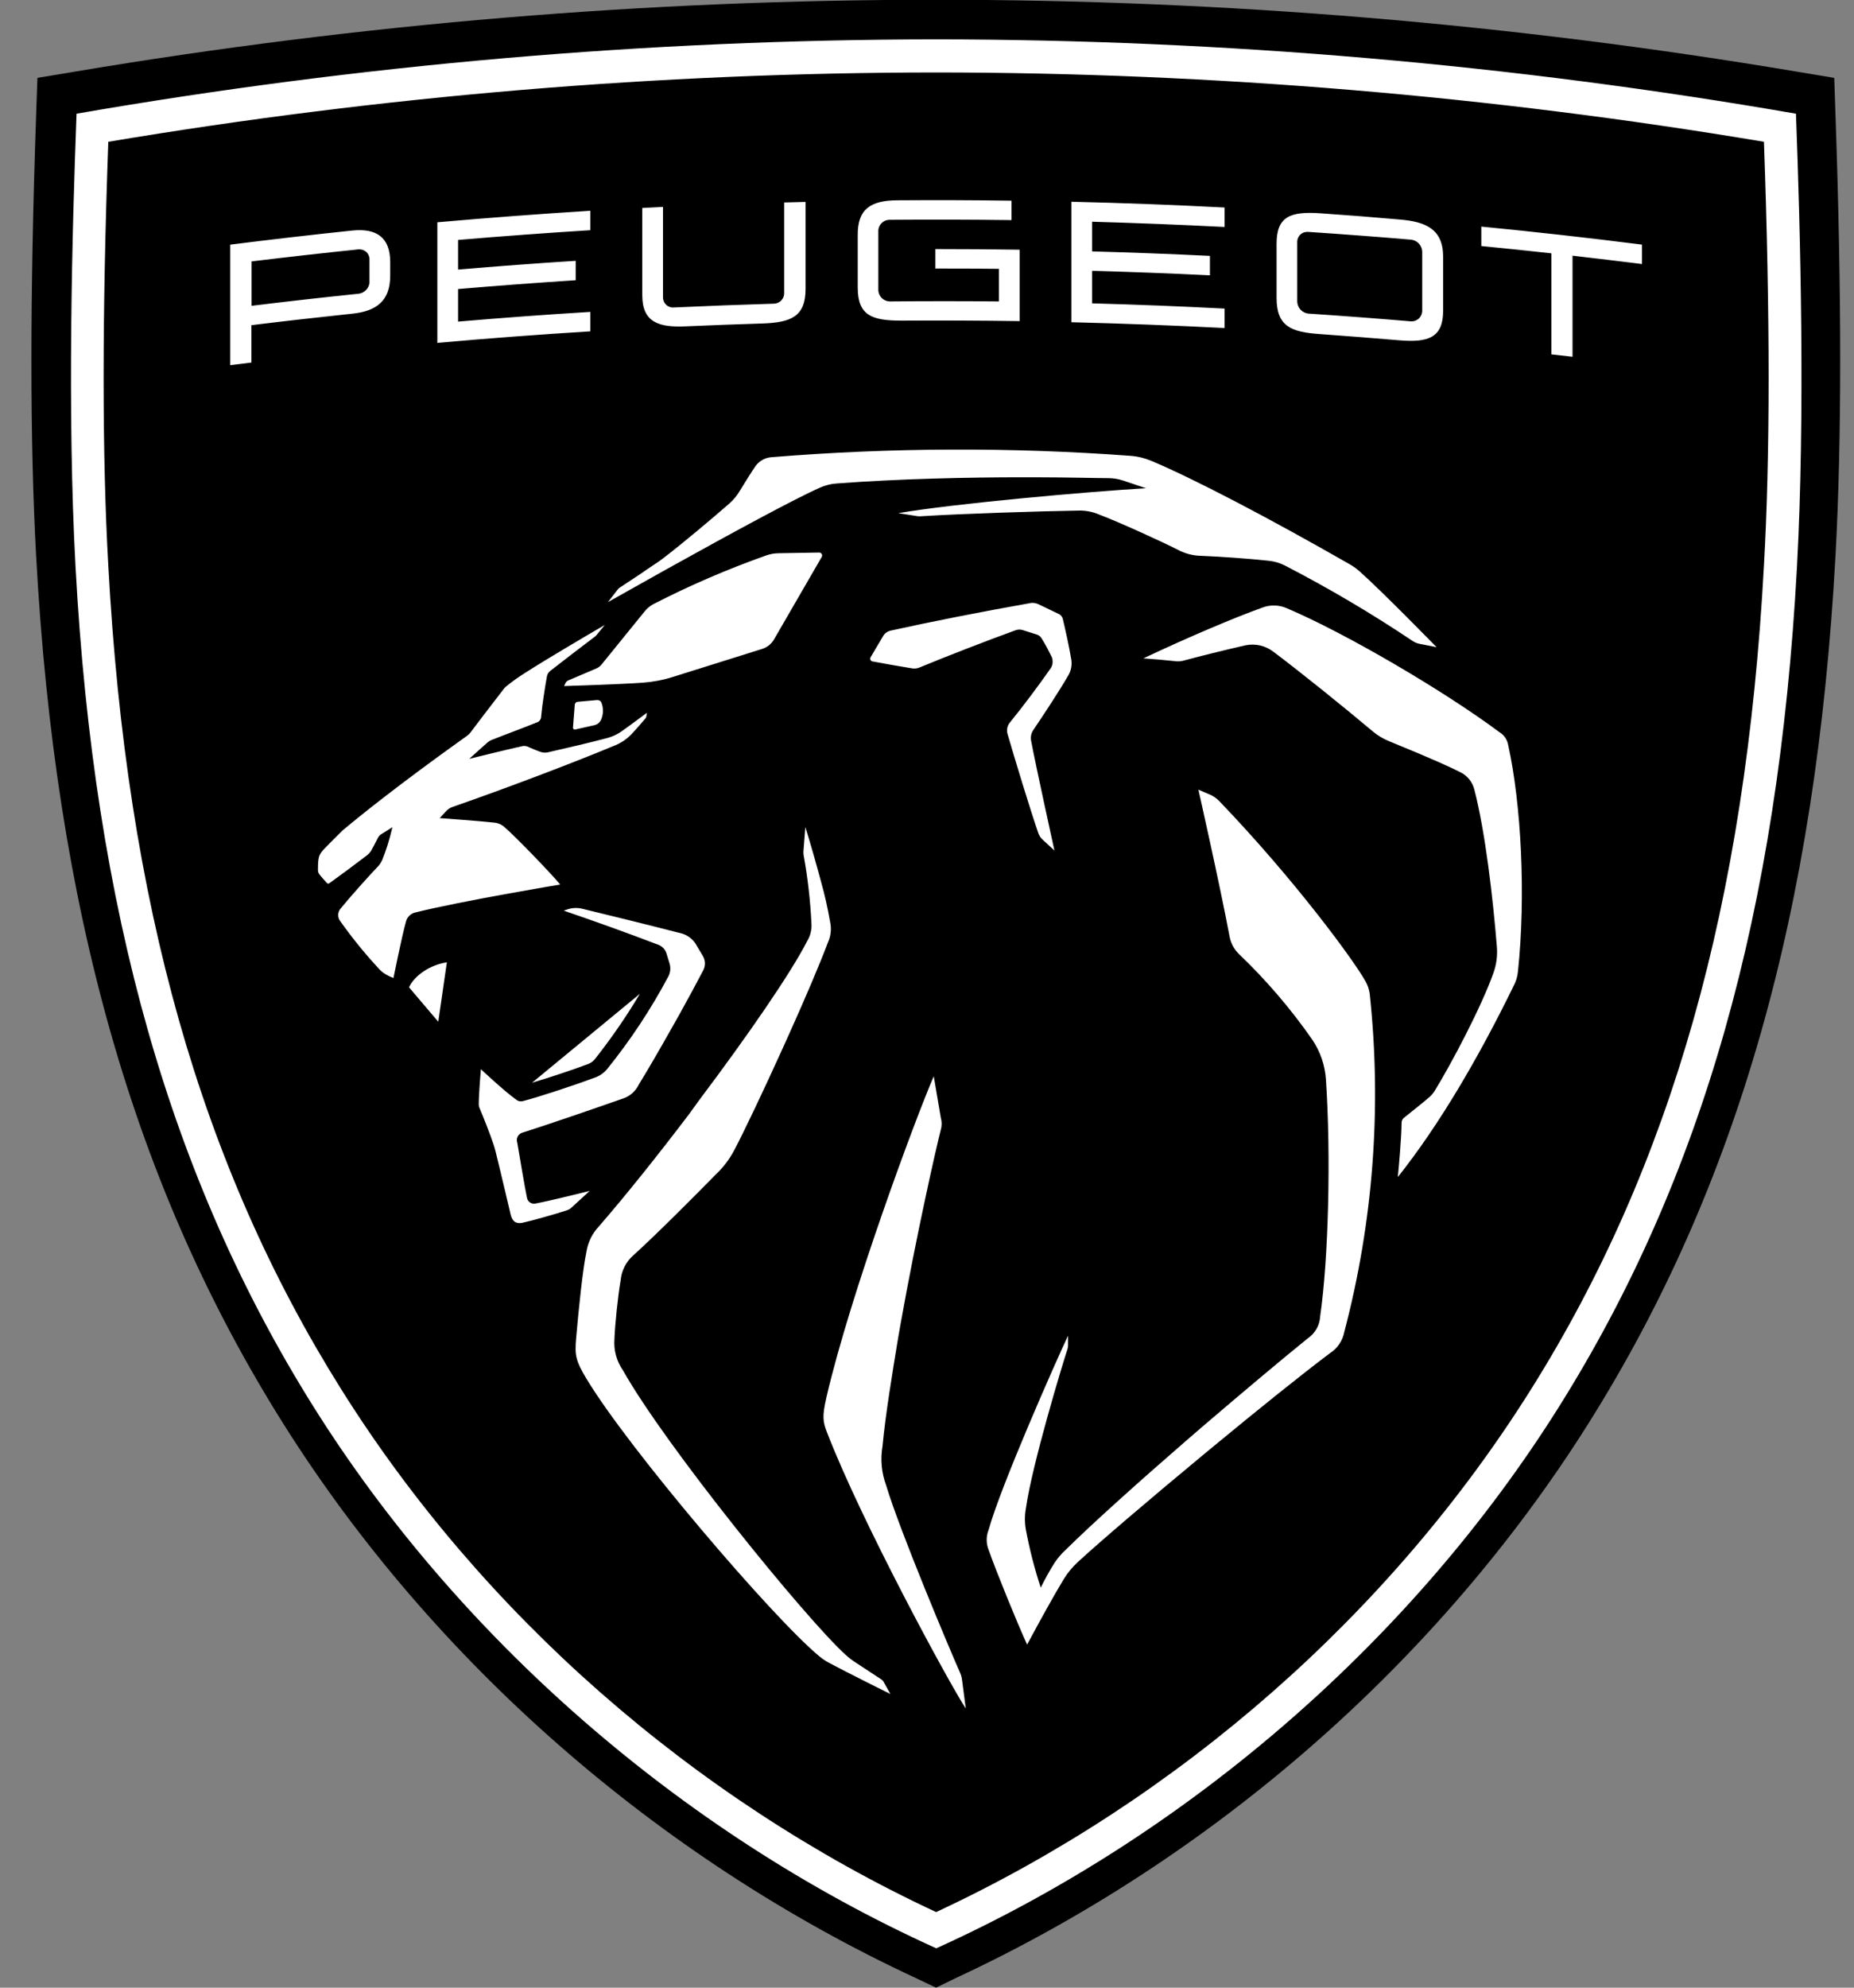
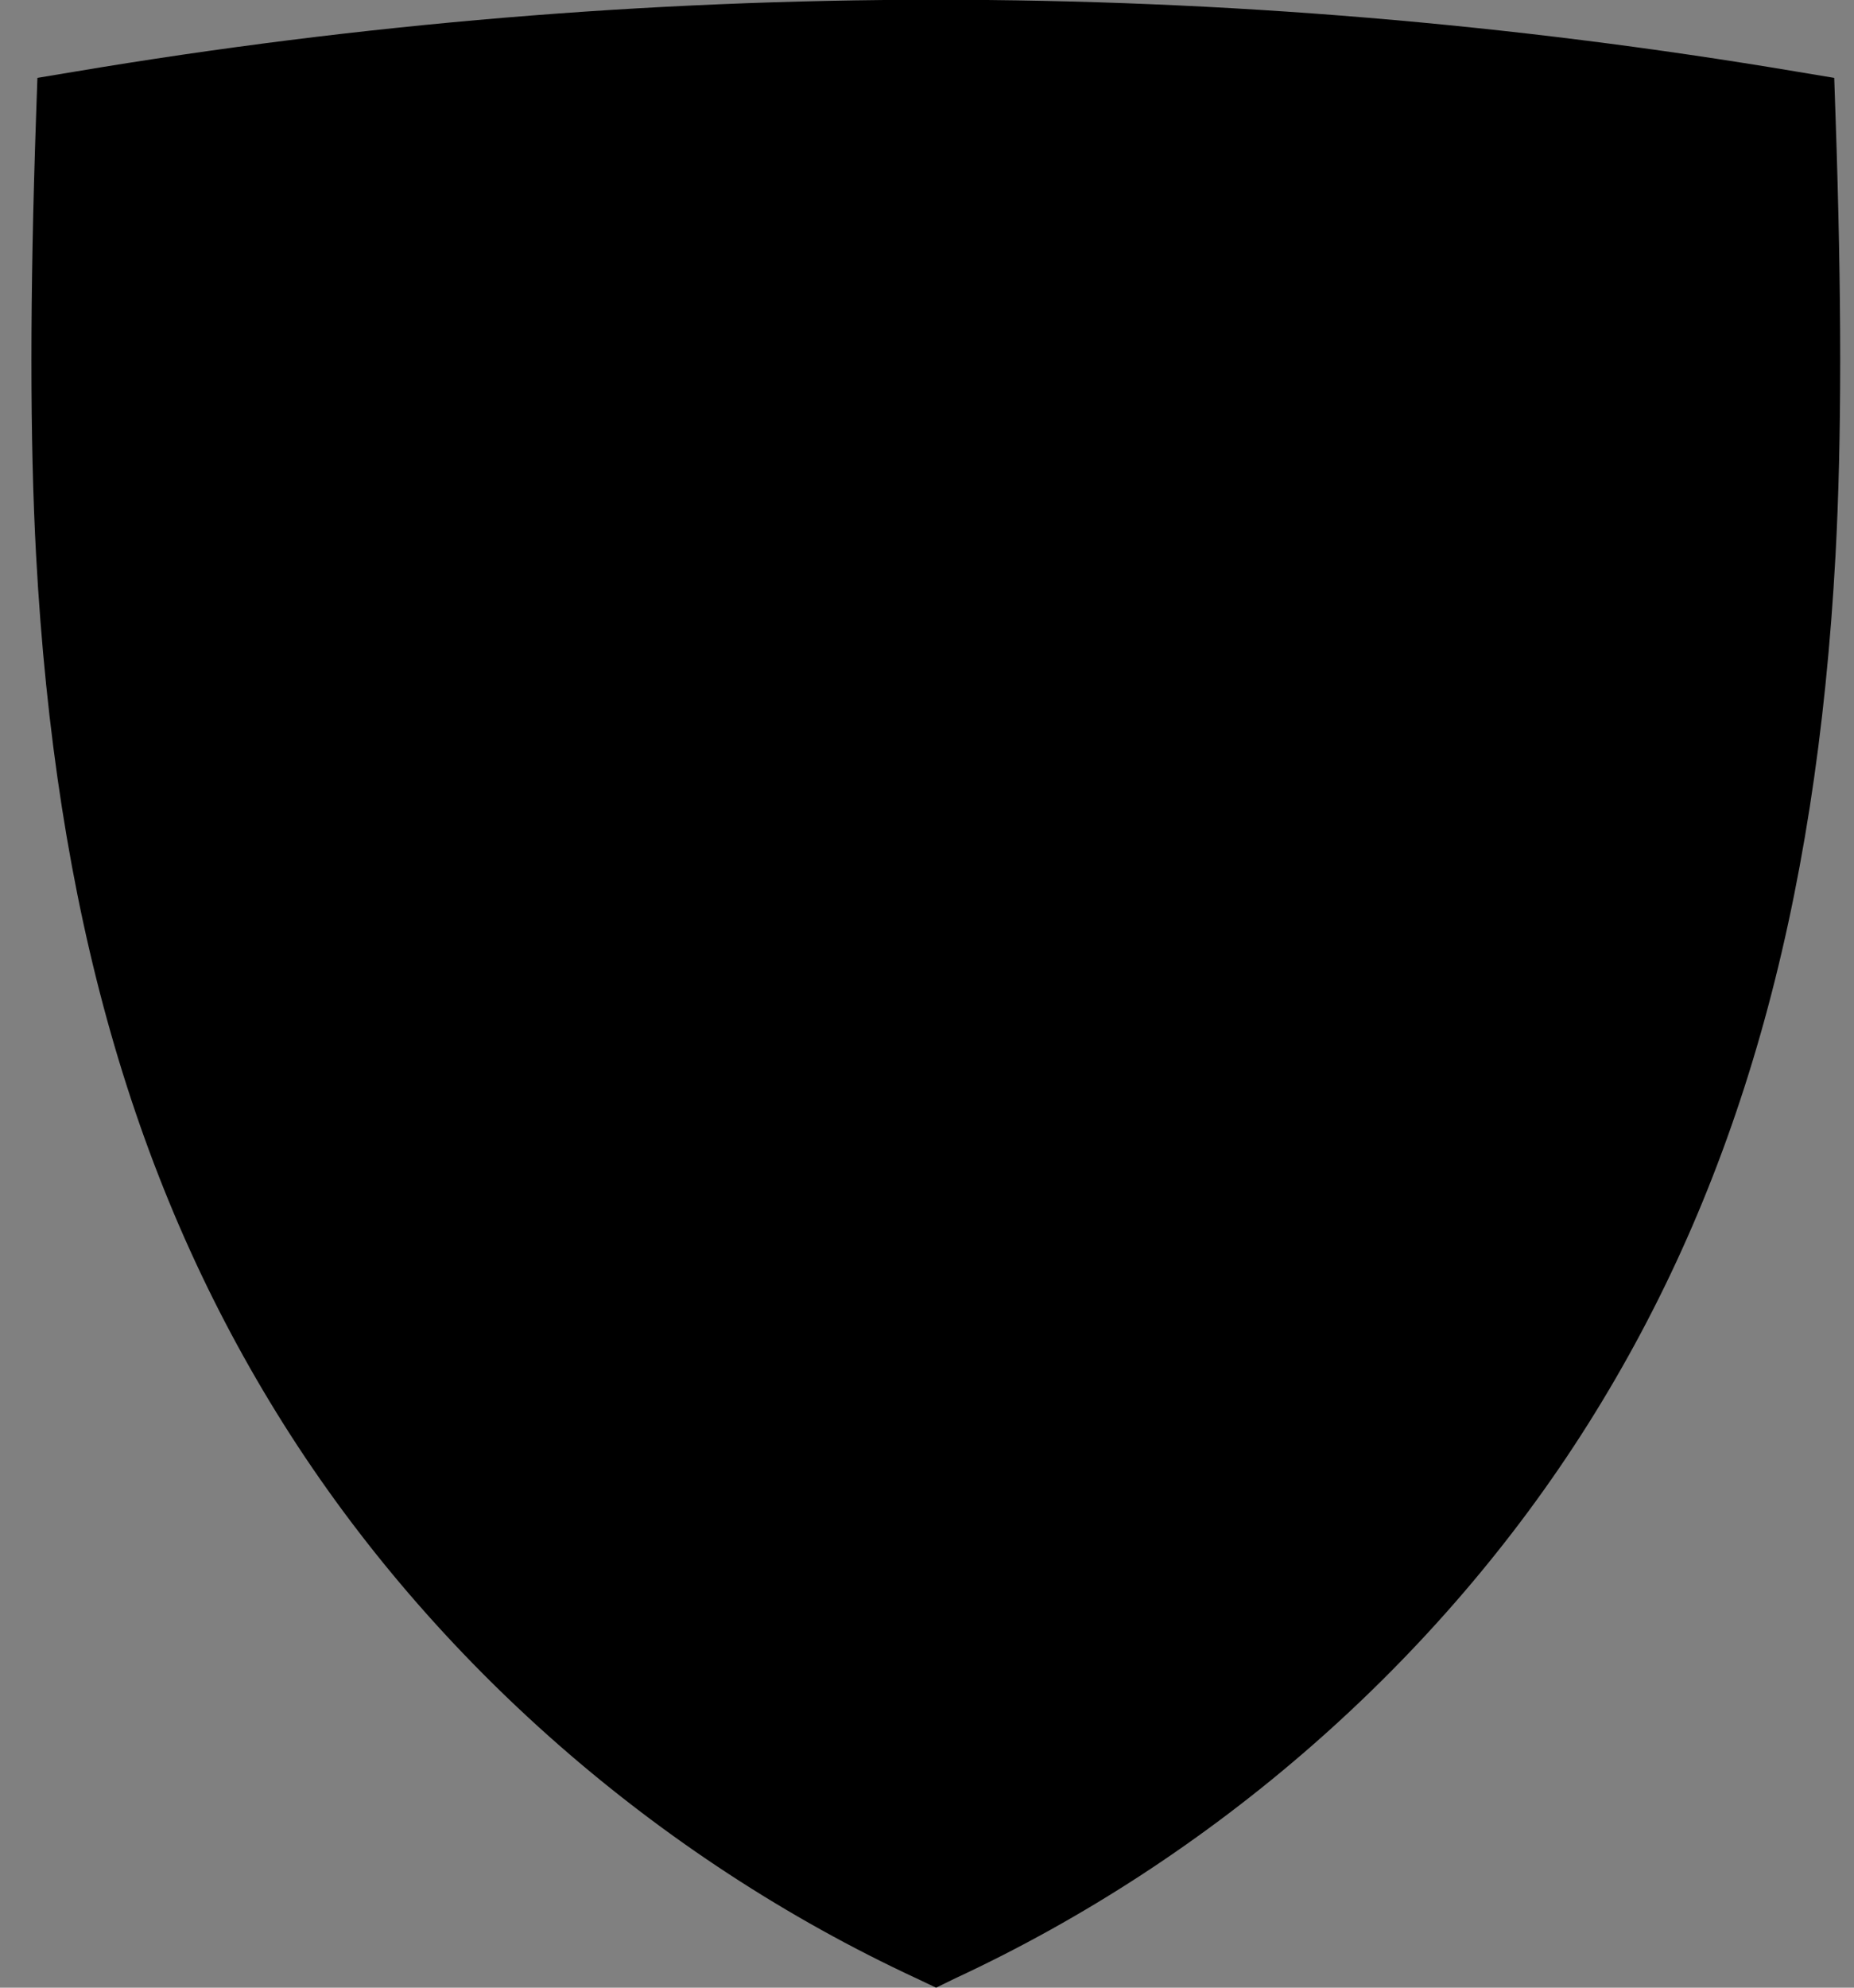
<svg xmlns="http://www.w3.org/2000/svg" width="56" height="60" viewBox="0 0 56 60" fill="none">
  <rect x="0" y="0" width="56" height="60" fill="#808080" stroke="none" />
  <path d="M27.68 59.718C19.861 56.09 13.072 50.146 8.559 42.978C4.047 35.81 1.675 27.485 1.09 16.759C0.902 13.29 0.902 8.953 1.09 3.5L1.13 2.351L2.258 2.163C19.476 -0.731 37.056 -0.731 54.274 2.163L55.403 2.351L55.442 3.5C55.63 8.955 55.63 13.281 55.442 16.759C54.857 27.48 52.483 35.818 47.973 42.978C43.463 50.139 36.669 56.088 28.852 59.718L28.275 60L27.68 59.718Z" fill="black" />
-   <path d="M28.276 1.188C36.981 1.196 45.67 1.946 54.247 3.432C54.379 6.979 54.529 12.46 54.277 17.119C53.713 27.496 51.429 35.552 47.088 42.466C42.747 49.38 36.059 55.291 28.28 58.812C20.497 55.291 13.797 49.361 9.471 42.466C5.145 35.57 2.846 27.496 2.282 17.119C2.028 12.466 2.179 6.981 2.312 3.432C10.887 1.947 19.573 1.196 28.276 1.188ZM28.276 2.187C19.898 2.194 11.534 2.895 3.271 4.28C3.083 9.547 3.083 13.732 3.271 17.07C3.824 27.27 6.061 35.172 10.308 41.939C14.555 48.706 20.924 54.294 28.276 57.718C35.628 54.293 41.997 48.705 46.244 41.939C50.491 35.174 52.727 27.268 53.28 17.07C53.468 13.739 53.468 9.547 53.28 4.28C45.017 2.895 36.654 2.194 28.276 2.187ZM28.204 32.488C28.204 32.488 28.368 33.458 28.417 33.74C28.451 33.858 28.451 33.982 28.417 34.1C28.287 34.604 27.683 37.258 27.2 39.975L27.125 40.404C26.937 41.548 26.749 42.684 26.656 43.656C26.589 44.05 26.625 44.455 26.764 44.83C27.177 46.214 28.705 49.831 28.998 50.491C29.03 50.564 29.051 50.64 29.06 50.719L29.171 51.573C28.682 50.834 26.023 45.942 24.977 43.231C24.853 42.911 24.83 42.755 24.965 42.169C25.686 39.056 27.651 33.761 28.204 32.488ZM24.326 24.964C24.326 24.964 24.531 25.626 24.727 26.347L24.796 26.602C24.91 27.005 25.002 27.414 25.073 27.827C25.12 28.038 25.096 28.259 25.005 28.455C24.762 29.102 24.315 30.148 23.839 31.205L23.634 31.66C23.049 32.95 22.456 34.196 22.169 34.735C22.028 35 21.845 35.24 21.627 35.446C21.017 36.067 19.853 37.239 19.133 37.891C18.912 38.083 18.773 38.352 18.747 38.644C18.661 39.138 18.576 39.985 18.559 40.421C18.533 40.755 18.623 41.087 18.815 41.362C20.087 43.63 24.33 48.851 25.537 49.948C25.642 50.043 25.754 50.129 25.874 50.204C26.053 50.322 26.626 50.698 26.626 50.698C26.65 50.715 26.67 50.736 26.685 50.76L26.895 51.137L26.841 51.108L26.75 51.063L26.47 50.924L26.201 50.789C25.787 50.582 25.297 50.331 25.037 50.192C24.931 50.135 24.831 50.067 24.738 49.989C23.322 48.812 18.984 43.731 17.709 41.61C17.391 41.08 17.357 40.908 17.401 40.408C17.482 39.468 17.604 38.301 17.713 37.788C17.758 37.5 17.889 37.233 18.089 37.021C18.888 36.101 19.861 34.886 20.811 33.635L21.128 33.197C22.567 31.286 23.892 29.371 24.386 28.397C24.477 28.244 24.521 28.067 24.51 27.889C24.477 27.188 24.397 26.49 24.271 25.799C24.266 25.752 24.266 25.705 24.271 25.658L24.326 24.964ZM36.166 23.824L36.542 23.984C36.651 24.031 36.75 24.1 36.832 24.186C39.089 26.535 40.88 28.97 41.239 29.612C41.309 29.731 41.354 29.863 41.372 29.999C41.74 33.422 41.479 36.883 40.603 40.212C40.578 40.342 40.526 40.465 40.452 40.574C40.377 40.684 40.282 40.777 40.17 40.848C39.288 41.512 37.974 42.569 36.666 43.649L36.255 43.989C34.678 45.295 33.181 46.574 32.545 47.162C32.386 47.31 32.247 47.479 32.133 47.664C31.836 48.15 31.381 48.981 31.157 49.397L31.095 49.513L31.024 49.645C30.727 48.998 30.083 47.418 29.86 46.78C29.784 46.589 29.784 46.376 29.86 46.184C30.221 44.868 31.928 41.014 32.261 40.318V40.602C32.262 40.643 32.256 40.685 32.243 40.724C32.092 41.179 31.174 44.211 30.988 45.526C30.948 45.743 30.948 45.967 30.988 46.184C31.099 46.773 31.248 47.355 31.436 47.924C31.562 47.666 31.702 47.415 31.855 47.172C31.947 47.034 32.055 46.907 32.177 46.795C32.999 45.983 34.4 44.727 35.858 43.463L36.375 43.017C37.503 42.054 38.615 41.117 39.499 40.401C39.609 40.327 39.7 40.228 39.766 40.113C39.831 39.998 39.869 39.869 39.875 39.737C40.129 37.995 40.203 34.869 40.05 32.589C40.022 32.159 39.881 31.745 39.64 31.387C38.988 30.45 38.243 29.581 37.417 28.794C37.273 28.651 37.176 28.468 37.139 28.269C36.845 26.702 36.198 23.839 36.198 23.839L36.166 23.824ZM17.151 27.447C17.29 27.402 17.439 27.396 17.581 27.43C18.223 27.584 19.579 27.917 20.606 28.182C20.769 28.233 20.911 28.339 21.006 28.481L21.23 28.858C21.268 28.921 21.29 28.994 21.293 29.068C21.295 29.142 21.279 29.216 21.245 29.283C21.057 29.644 20.792 30.135 20.512 30.639L20.299 31.015C19.908 31.711 19.518 32.38 19.297 32.734C19.249 32.835 19.182 32.926 19.098 33C19.014 33.073 18.916 33.129 18.809 33.163C17.799 33.518 16.552 33.944 15.8 34.184C15.767 34.191 15.736 34.205 15.708 34.224C15.681 34.244 15.658 34.27 15.641 34.299C15.625 34.329 15.615 34.361 15.612 34.395C15.609 34.429 15.614 34.463 15.625 34.495C15.678 34.803 15.851 35.847 15.917 36.154C15.922 36.184 15.934 36.214 15.951 36.24C15.969 36.266 15.992 36.287 16.018 36.304C16.045 36.32 16.075 36.33 16.106 36.334C16.137 36.337 16.169 36.334 16.199 36.325C16.639 36.242 17.811 35.949 17.811 35.949L17.258 36.456C17.22 36.492 17.175 36.518 17.126 36.533C16.806 36.641 16.028 36.859 15.783 36.91C15.595 36.951 15.473 36.876 15.424 36.661C15.424 36.661 15.091 35.245 14.97 34.764C14.952 34.69 14.933 34.626 14.91 34.555C14.82 34.276 14.604 33.727 14.482 33.441C14.467 33.408 14.46 33.372 14.461 33.336C14.461 33.009 14.525 32.275 14.525 32.275C14.525 32.275 15.243 32.949 15.589 33.191C15.619 33.217 15.656 33.235 15.695 33.242C15.734 33.249 15.774 33.246 15.811 33.233C16.289 33.11 17.386 32.747 17.987 32.522C18.125 32.47 18.246 32.383 18.339 32.27C19.043 31.399 19.662 30.463 20.188 29.474C20.25 29.354 20.263 29.213 20.224 29.083L20.126 28.764C20.107 28.712 20.078 28.664 20.041 28.624C20.003 28.584 19.958 28.551 19.908 28.528C18.847 28.124 18.01 27.825 17.026 27.488L17.151 27.447ZM38.137 18.338C38.37 18.252 38.627 18.258 38.856 18.355C40.635 19.107 43.626 20.86 45.288 22.1C45.359 22.142 45.42 22.199 45.466 22.267C45.512 22.336 45.542 22.413 45.556 22.495C45.947 24.272 46.093 27.02 45.849 29.332C45.834 29.487 45.787 29.638 45.712 29.775C44.658 31.931 43.471 33.96 42.224 35.527V35.501C42.241 35.333 42.33 34.395 42.335 33.885C42.336 33.857 42.343 33.83 42.356 33.804C42.368 33.779 42.386 33.758 42.409 33.74C42.64 33.552 42.958 33.304 43.139 33.148C43.212 33.09 43.276 33.02 43.327 32.941C43.834 32.119 44.745 30.398 45.11 29.367C45.2 29.115 45.235 28.846 45.213 28.579C45.096 27.137 44.869 25.135 44.532 23.832C44.504 23.722 44.454 23.619 44.383 23.53C44.313 23.442 44.225 23.369 44.124 23.317C43.833 23.168 43.263 22.907 41.963 22.376C41.783 22.304 41.615 22.204 41.466 22.079C40.614 21.362 39.283 20.288 38.457 19.669C38.338 19.579 38.201 19.515 38.054 19.482C37.908 19.45 37.757 19.45 37.611 19.481C37.007 19.619 36.238 19.809 35.805 19.927C35.69 19.965 35.567 19.974 35.448 19.953L35.16 19.925L34.998 19.91L34.562 19.875H34.532C35.931 19.216 37.287 18.644 38.137 18.338ZM19.328 29.999C18.917 30.688 18.461 31.349 17.963 31.978C17.91 32.041 17.841 32.09 17.764 32.119C17.327 32.283 16.603 32.527 16.071 32.683L19.328 29.999ZM13.498 29.046L13.238 30.842L12.354 29.802C12.516 29.452 12.986 29.123 13.5 29.049L13.498 29.046ZM18.262 18.872L18.019 19.169L17.98 19.209C17.767 19.367 16.872 20.053 16.629 20.245C16.599 20.267 16.573 20.295 16.553 20.327C16.534 20.36 16.521 20.396 16.517 20.433C16.462 20.736 16.372 21.313 16.345 21.633C16.345 21.674 16.33 21.714 16.304 21.747C16.278 21.779 16.243 21.802 16.203 21.812C15.787 21.981 15.294 22.16 14.897 22.318C14.839 22.337 14.785 22.365 14.737 22.402C14.698 22.433 14.173 22.907 14.173 22.907C14.173 22.907 15.322 22.622 15.745 22.53C15.785 22.518 15.826 22.515 15.867 22.519C15.908 22.524 15.947 22.538 15.982 22.558C16.069 22.598 16.214 22.656 16.291 22.684C16.389 22.725 16.498 22.729 16.599 22.698C17.075 22.592 17.875 22.402 18.292 22.291C18.484 22.246 18.664 22.162 18.821 22.043C19.024 21.902 19.541 21.515 19.541 21.515C19.541 21.515 19.532 21.582 19.524 21.62C19.52 21.649 19.507 21.676 19.486 21.697C19.381 21.823 19.199 22.03 19.11 22.124C18.948 22.305 18.743 22.443 18.514 22.526C17.305 23.031 15.239 23.813 13.69 24.351C13.604 24.377 13.528 24.425 13.47 24.492C13.389 24.575 13.281 24.695 13.281 24.695C13.281 24.695 14.545 24.787 14.931 24.832C15.047 24.843 15.156 24.891 15.241 24.97C15.559 25.242 16.607 26.324 16.921 26.7C16.921 26.7 13.938 27.197 12.556 27.541C12.484 27.555 12.417 27.59 12.365 27.641C12.312 27.692 12.276 27.757 12.26 27.829C12.145 28.231 11.884 29.521 11.884 29.521C11.804 29.493 11.727 29.457 11.655 29.414C11.564 29.361 11.483 29.292 11.416 29.211C11.01 28.772 10.633 28.307 10.287 27.819C10.243 27.767 10.218 27.702 10.216 27.634C10.213 27.565 10.234 27.498 10.274 27.443C10.554 27.097 11.117 26.467 11.427 26.143C11.476 26.087 11.516 26.023 11.547 25.955C11.667 25.655 11.764 25.346 11.837 25.032L11.852 24.97L11.796 25.006L11.542 25.165C11.481 25.195 11.433 25.246 11.406 25.308C11.355 25.414 11.267 25.581 11.201 25.696C11.17 25.741 11.132 25.782 11.088 25.816C10.691 26.119 10.253 26.444 9.943 26.665C9.932 26.671 9.92 26.674 9.907 26.672C9.895 26.671 9.884 26.664 9.875 26.655C9.836 26.616 9.668 26.426 9.64 26.382C9.616 26.348 9.604 26.307 9.604 26.266C9.604 26.187 9.604 26.047 9.619 25.944C9.634 25.841 9.665 25.756 9.807 25.609C9.95 25.463 10.155 25.256 10.345 25.07C10.814 24.676 11.993 23.717 14.107 22.211C14.148 22.183 14.183 22.148 14.213 22.109C14.434 21.81 15.063 20.994 15.219 20.792C15.24 20.765 15.265 20.739 15.292 20.717C15.49 20.557 15.698 20.41 15.915 20.277C16.502 19.901 17.64 19.231 18.275 18.861L18.262 18.872ZM31.108 18.204C31.197 18.189 31.287 18.202 31.368 18.24L31.983 18.535C32.013 18.55 32.039 18.571 32.06 18.597C32.081 18.623 32.096 18.653 32.103 18.686C32.186 19.038 32.291 19.506 32.357 19.903C32.385 20.068 32.355 20.237 32.271 20.382C32.017 20.826 31.492 21.624 31.201 22.051C31.141 22.149 31.122 22.266 31.148 22.378C31.285 23.111 31.849 25.673 31.849 25.673L31.502 25.355C31.435 25.296 31.385 25.22 31.357 25.135C31.108 24.409 30.646 22.893 30.433 22.156C30.416 22.097 30.413 22.034 30.425 21.973C30.438 21.912 30.465 21.856 30.505 21.808C30.868 21.366 31.396 20.661 31.707 20.213C31.75 20.162 31.779 20.1 31.79 20.034C31.801 19.968 31.794 19.9 31.77 19.837C31.699 19.69 31.582 19.461 31.464 19.273C31.433 19.217 31.382 19.176 31.321 19.156L30.903 19.023C30.831 18.998 30.752 18.998 30.68 19.023C29.769 19.354 28.545 19.829 27.796 20.14C27.707 20.183 27.605 20.193 27.508 20.168C27.292 20.136 26.66 20.023 26.35 19.965C26.337 19.962 26.325 19.956 26.315 19.948C26.305 19.94 26.297 19.93 26.291 19.918C26.286 19.906 26.284 19.893 26.284 19.88C26.285 19.866 26.289 19.854 26.295 19.843L26.672 19.205C26.696 19.162 26.729 19.125 26.768 19.096C26.808 19.067 26.853 19.046 26.901 19.036C28.067 18.778 29.628 18.468 31.114 18.206L31.108 18.204ZM18.035 21.131C18.062 21.129 18.089 21.135 18.113 21.149C18.137 21.163 18.155 21.185 18.166 21.21C18.2 21.295 18.215 21.386 18.212 21.477C18.209 21.568 18.188 21.658 18.149 21.74C18.13 21.777 18.104 21.809 18.071 21.835C18.039 21.861 18.001 21.879 17.961 21.889L17.372 22.021C17.364 22.022 17.356 22.022 17.348 22.02C17.339 22.018 17.332 22.014 17.326 22.009C17.319 22.003 17.314 21.996 17.311 21.989C17.308 21.981 17.306 21.973 17.307 21.964L17.361 21.272C17.363 21.249 17.373 21.228 17.389 21.211C17.405 21.195 17.427 21.185 17.45 21.184L18.035 21.131ZM24.744 16.679C24.759 16.679 24.774 16.683 24.788 16.691C24.801 16.698 24.812 16.709 24.82 16.723C24.828 16.736 24.832 16.751 24.832 16.767C24.832 16.782 24.828 16.797 24.821 16.811L23.386 19.29C23.305 19.436 23.17 19.545 23.009 19.592L20.314 20.437C20.021 20.529 19.718 20.586 19.411 20.608C18.813 20.653 17.038 20.71 17.038 20.71L17.077 20.625C17.096 20.585 17.129 20.553 17.169 20.537L18.01 20.179C18.073 20.153 18.127 20.112 18.17 20.059L19.468 18.46C19.538 18.371 19.625 18.297 19.724 18.242C20.838 17.669 21.991 17.173 23.173 16.756C23.284 16.721 23.399 16.702 23.515 16.7L24.744 16.679ZM23.303 13.801C26.911 13.508 30.537 13.494 34.148 13.76C34.366 13.776 34.58 13.829 34.782 13.914C36.042 14.444 38.276 15.607 40.761 17.029C40.87 17.091 40.972 17.164 41.066 17.247C41.724 17.828 43.392 19.536 43.392 19.536L42.871 19.433C42.799 19.418 42.73 19.39 42.668 19.348C41.426 18.517 40.137 17.756 38.809 17.07C38.656 16.993 38.49 16.945 38.32 16.927C37.693 16.86 36.847 16.801 36.292 16.779C36.038 16.776 35.789 16.711 35.566 16.59C35.054 16.331 33.819 15.768 33.202 15.533C32.995 15.444 32.771 15.402 32.545 15.413C31.486 15.428 29.075 15.505 27.843 15.582C27.802 15.587 27.76 15.587 27.719 15.582L27.132 15.49C28.797 15.202 32.912 14.836 34.616 14.738L33.919 14.505C33.784 14.46 33.644 14.436 33.503 14.433C33.127 14.433 32.31 14.409 31.246 14.407H30.881C29.263 14.407 27.183 14.45 25.265 14.595C25.097 14.607 24.933 14.648 24.779 14.715C24.004 15.056 22.114 16.083 20.218 17.136L19.797 17.371L18.362 18.176L18.644 17.813C18.672 17.774 18.709 17.741 18.751 17.717L19.349 17.322L19.537 17.192L19.913 16.939L20.026 16.856C20.591 16.425 21.497 15.665 22.035 15.195C22.157 15.086 22.261 14.959 22.344 14.819C22.517 14.537 22.707 14.232 22.823 14.066C22.879 13.989 22.952 13.925 23.036 13.879C23.12 13.833 23.213 13.806 23.308 13.801H23.303ZM10.641 6.959C11.376 6.883 11.786 7.169 11.786 7.912V8.324C11.786 9.076 11.376 9.394 10.641 9.469C9.625 9.576 8.609 9.691 7.594 9.816V10.944L6.954 11.023V7.385C8.182 7.23 9.411 7.088 10.641 6.959ZM44.743 6.84C46.363 6.998 47.981 7.179 49.597 7.384V7.97C48.899 7.883 48.199 7.799 47.498 7.718V10.769L46.859 10.698V7.647C46.154 7.569 45.449 7.496 44.743 7.427V6.84ZM17.831 6.362V6.949C16.498 7.032 15.167 7.13 13.836 7.243V8.138C15.02 8.036 16.204 7.948 17.389 7.873V8.459C16.204 8.536 15.02 8.624 13.836 8.725V9.708C15.167 9.594 16.498 9.496 17.831 9.415V10.002C16.29 10.097 14.75 10.213 13.21 10.35V6.71C14.75 6.574 16.29 6.458 17.831 6.362ZM38.559 7.359C38.559 6.543 38.963 6.375 39.875 6.438C40.675 6.493 41.475 6.555 42.273 6.626C43.065 6.691 43.59 6.913 43.59 7.754V9.379C43.59 10.195 43.139 10.344 42.273 10.273C41.475 10.206 40.675 10.143 39.875 10.085C39.004 10.026 38.559 9.857 38.559 8.994V7.359ZM32.361 6.09C33.905 6.126 35.447 6.184 36.988 6.264V6.851C35.655 6.784 34.322 6.731 32.987 6.693V7.589C34.175 7.621 35.361 7.666 36.546 7.724V8.311C35.36 8.253 34.174 8.208 32.987 8.175V9.157C34.322 9.194 35.655 9.246 36.988 9.315V9.902C35.446 9.823 33.903 9.765 32.361 9.727V6.09ZM24.332 6.09V8.723C24.332 9.556 23.895 9.738 23.015 9.765C22.249 9.789 21.483 9.817 20.717 9.851C19.9 9.889 19.4 9.733 19.4 8.911V6.278L20.026 6.246V8.988C20.027 9.03 20.037 9.071 20.055 9.108C20.072 9.146 20.098 9.18 20.129 9.207C20.16 9.235 20.197 9.256 20.236 9.268C20.276 9.281 20.318 9.286 20.359 9.281C21.362 9.235 22.366 9.197 23.369 9.167C23.41 9.167 23.452 9.159 23.491 9.143C23.529 9.127 23.564 9.104 23.594 9.074C23.623 9.045 23.647 9.009 23.663 8.971C23.679 8.932 23.687 8.891 23.686 8.849V6.112L24.328 6.095L24.332 6.09ZM39.516 7.002C39.473 6.997 39.43 7.002 39.389 7.015C39.348 7.029 39.31 7.051 39.279 7.081C39.247 7.11 39.222 7.146 39.206 7.186C39.189 7.226 39.181 7.269 39.183 7.312V9.11C39.187 9.199 39.223 9.284 39.284 9.349C39.345 9.414 39.427 9.456 39.516 9.466C40.553 9.535 41.59 9.613 42.627 9.701C42.711 9.703 42.793 9.673 42.855 9.616C42.916 9.559 42.954 9.48 42.958 9.396V7.596C42.955 7.506 42.92 7.421 42.859 7.354C42.799 7.288 42.716 7.246 42.627 7.235C41.586 7.147 40.549 7.069 39.516 7V7.002ZM27.102 6.046C28.252 6.038 29.402 6.041 30.552 6.058V6.644C29.323 6.628 28.093 6.625 26.863 6.635C26.779 6.637 26.698 6.669 26.637 6.727C26.575 6.785 26.537 6.863 26.53 6.947V8.77C26.536 8.856 26.573 8.937 26.635 8.997C26.696 9.058 26.777 9.094 26.863 9.099C27.965 9.089 29.068 9.089 30.172 9.099V8.115C29.532 8.108 28.893 8.105 28.253 8.106V7.519C29.102 7.519 29.951 7.525 30.798 7.538V9.693C29.606 9.676 28.414 9.671 27.224 9.678C26.352 9.678 25.908 9.533 25.908 8.685V7.1C25.9 6.311 26.297 6.052 27.096 6.046H27.102ZM10.885 7.527H10.836C9.757 7.638 8.678 7.76 7.599 7.891V9.231C8.678 9.099 9.757 8.977 10.836 8.866C10.919 8.855 10.995 8.817 11.054 8.757C11.113 8.698 11.15 8.621 11.16 8.538V7.805C11.157 7.765 11.146 7.726 11.128 7.69C11.11 7.654 11.084 7.622 11.053 7.597C11.022 7.571 10.986 7.552 10.948 7.541C10.909 7.529 10.869 7.526 10.829 7.53L10.885 7.527Z" fill="white" />
</svg>